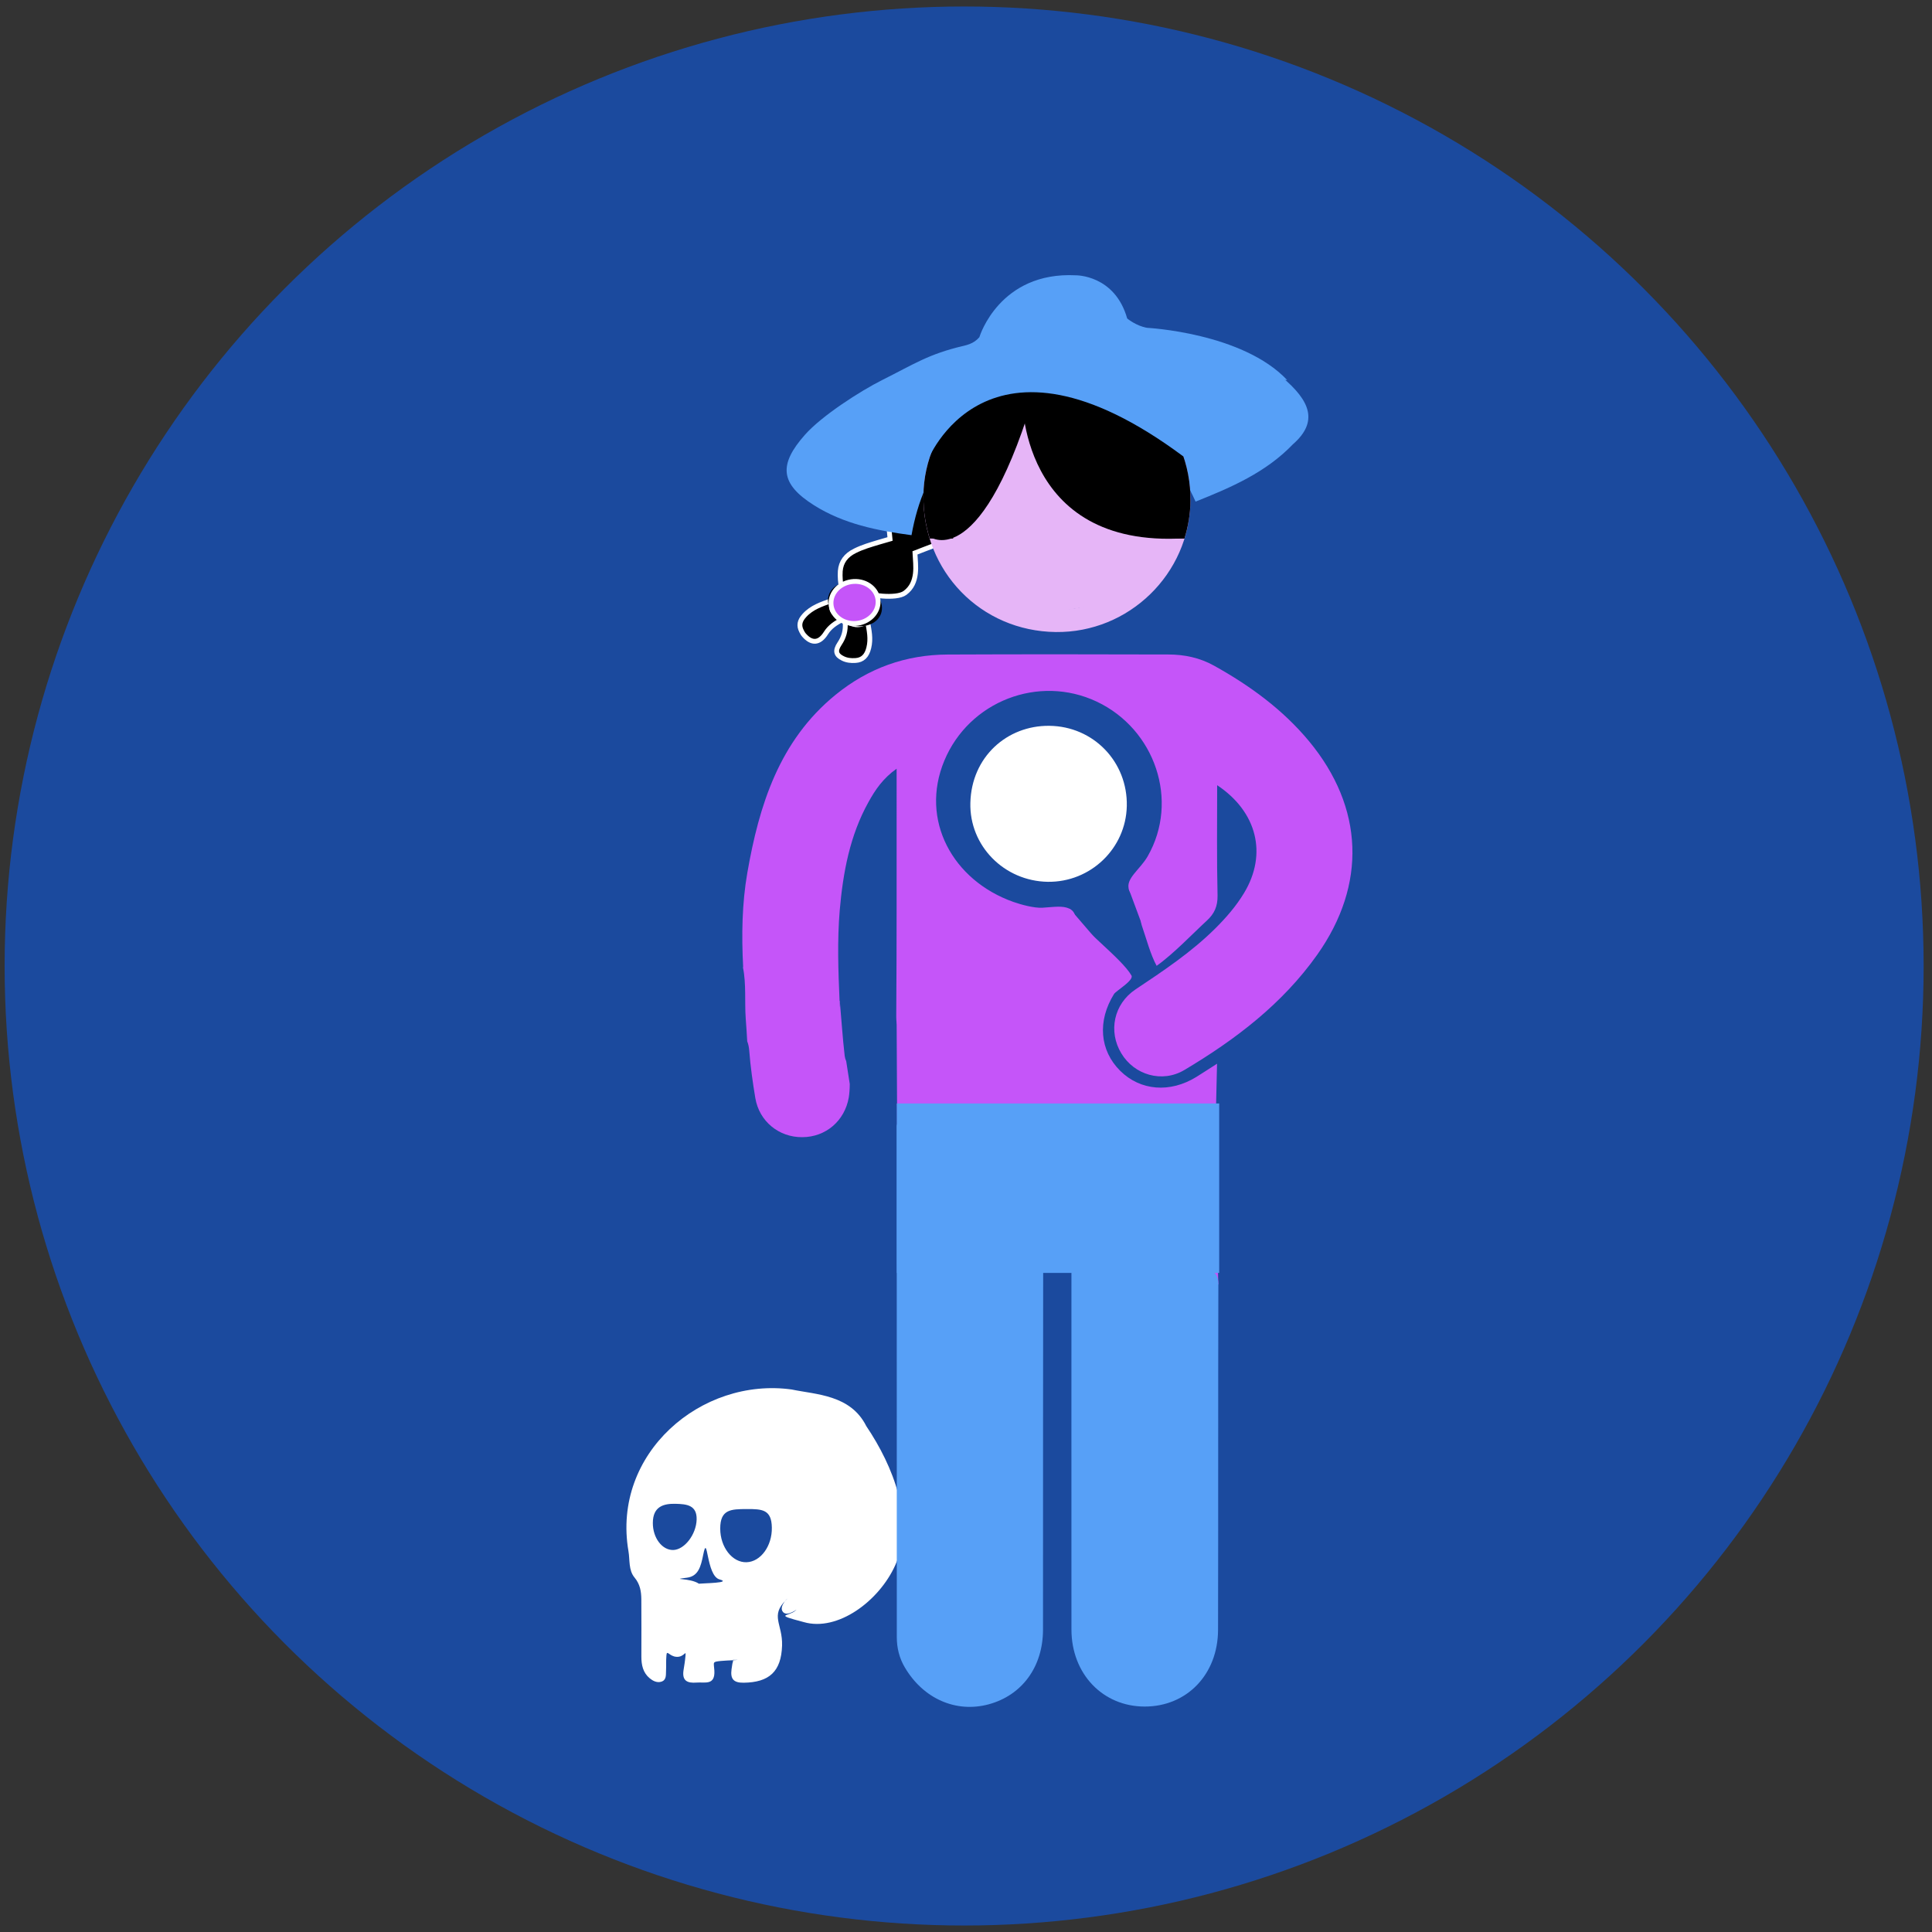
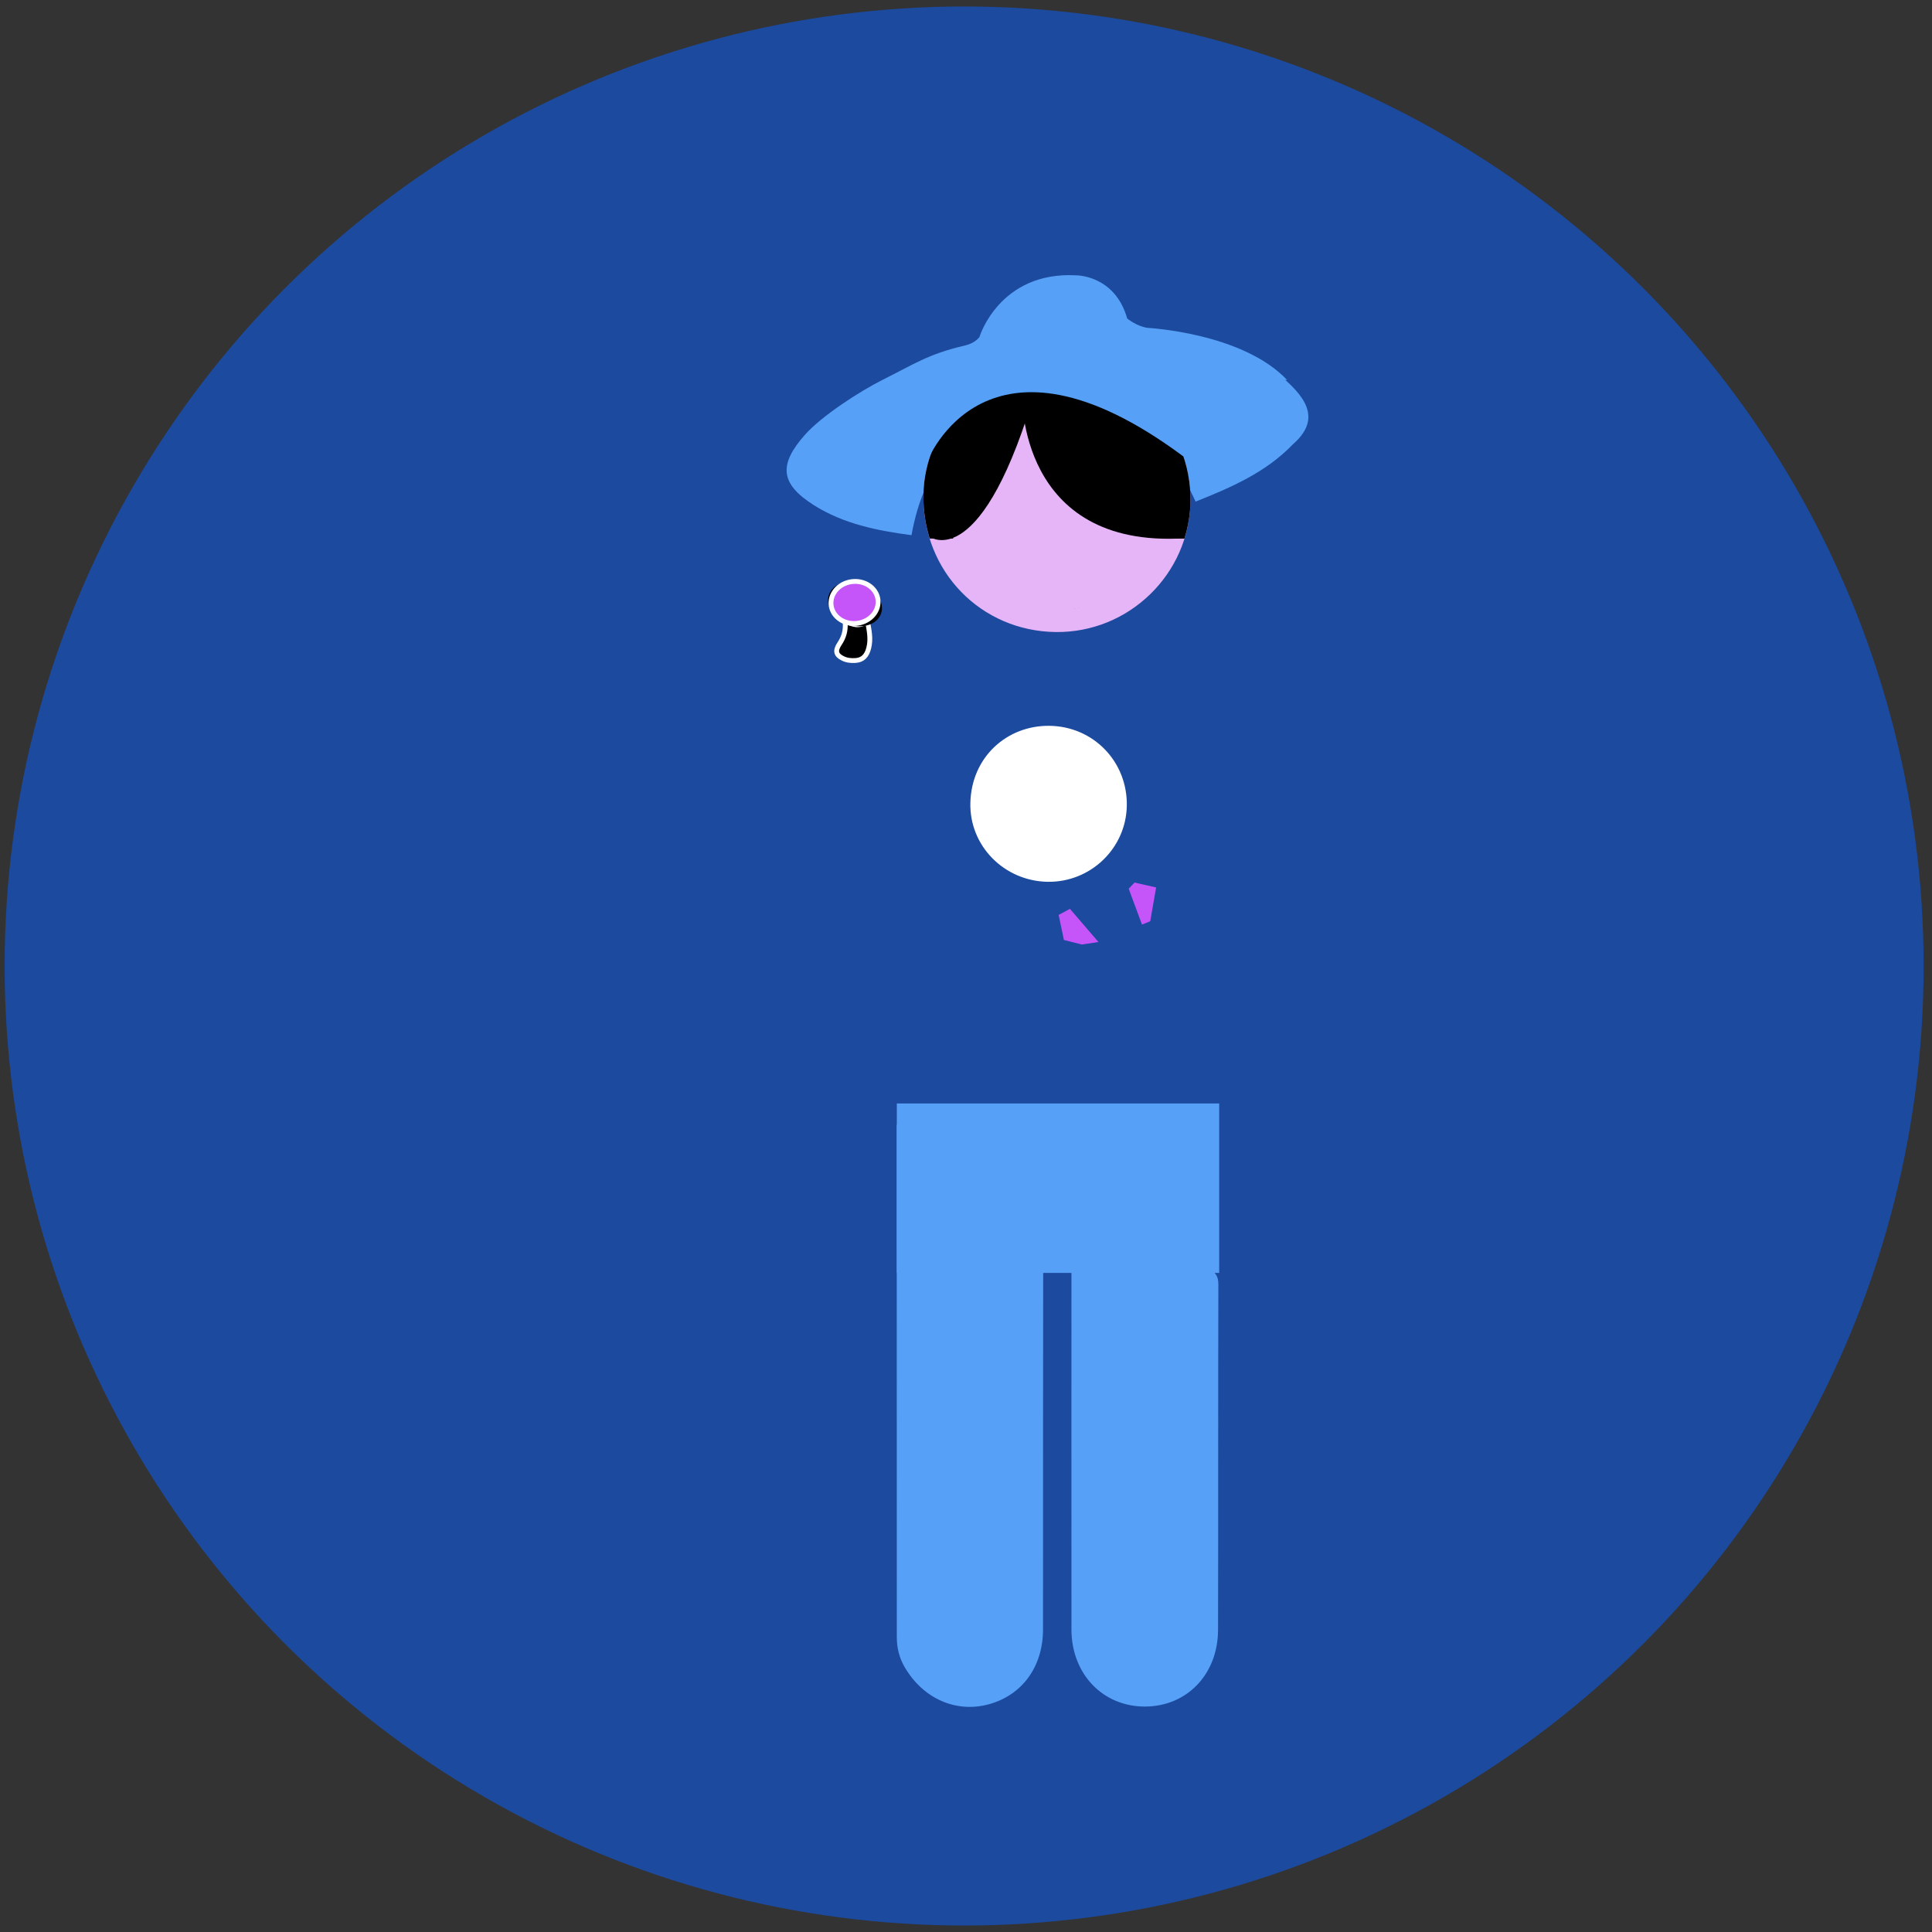
<svg xmlns="http://www.w3.org/2000/svg" version="1.1" id="Capa_1" x="0px" y="0px" width="100px" height="100px" viewBox="0 0 100 100" enable-background="new 0 0 100 100" xml:space="preserve">
  <rect x="0" y="0" width="100" height="100" fill="#333333" stroke="none" />
  <circle fill="#1B4A9E" cx="49.903" cy="50" r="49.664" />
  <g>
    <g>
-       <path fill-rule="evenodd" clip-rule="evenodd" stroke="#FFFFFF" stroke-width="0.25" stroke-miterlimit="10" d="M48.993,25.083    c0.007,0.083,0.018,0.148,0.022,0.214c0.073,0.632,0.197,1.253,0.1,1.912c-0.072,0.482-0.306,0.865-0.833,1.053    c-0.306,0.112-0.61,0.236-0.924,0.356c0.018,0.355,0.064,0.71,0.023,1.072c-0.048,0.387-0.182,0.735-0.538,0.999    c-0.459,0.338-1.922,0.121-2.229-0.061c-0.309-0.183-0.617-0.382-1.053-0.145c-0.062-0.322-0.088-0.62-0.069-0.924    c0.039-0.479,0.297-0.823,0.763-1.05c0.396-0.198,0.818-0.318,1.229-0.442c0.198-0.059,0.39-0.115,0.585-0.17    c-0.053-0.628-0.152-1.21-0.126-1.817c0.024-0.43,0.209-0.771,0.575-1.06c0.251-0.199,0.852-0.365,1.192-0.562    C46.333,24.433,49.56,24.864,48.993,25.083z" />
      <path fill-rule="evenodd" clip-rule="evenodd" stroke="#FFFFFF" stroke-width="0.25" stroke-miterlimit="10" d="M44.902,32.157    c-0.434,0.301-0.791,0.185-1.147-0.035c-0.007,0.067-0.01,0.099-0.008,0.131c0.027,0.37-0.058,0.719-0.294,1.068    c-0.247,0.37-0.179,0.59,0.175,0.76c0.2,0.099,0.421,0.122,0.65,0.107c0.365-0.021,0.59-0.234,0.691-0.659    C45.086,33.056,44.986,32.622,44.902,32.157z" />
-       <path fill-rule="evenodd" clip-rule="evenodd" stroke="#FFFFFF" stroke-width="0.25" stroke-miterlimit="10" d="M43.617,32.062    c-0.572-0.38-0.601-0.432-0.574-0.976c-0.511,0.185-1.022,0.344-1.41,0.773c-0.252,0.276-0.293,0.522-0.147,0.806    c0.038,0.079,0.083,0.157,0.145,0.224c0.356,0.399,0.761,0.455,1.127-0.132C42.958,32.442,43.259,32.24,43.617,32.062z" />
    </g>
    <path fill-rule="evenodd" clip-rule="evenodd" d="M43.008,30.581c-0.349,0.505-0.073,1.223,0.617,1.603   c0.689,0.381,1.527,0.283,1.876-0.225c0.346-0.505,0.07-1.221-0.619-1.602C44.193,29.974,43.352,30.077,43.008,30.581z    M43.307,30.746c0.26-0.382,0.899-0.458,1.422-0.169c0.52,0.29,0.735,0.836,0.468,1.217c-0.259,0.383-0.898,0.457-1.421,0.172   C43.254,31.674,43.042,31.13,43.307,30.746z" />
  </g>
  <polygon fill="#E6B5F7" points="52.21,20.795 49.375,25.027 48.555,28.081 50.301,30.862 53.252,31.903 57.417,31.209   59.152,29.821 60.408,27.966 58.285,23.919 55.682,20.795 " />
  <path fill="#C555F9" stroke="#FFFFFF" stroke-width="0.25" stroke-miterlimit="10" d="M45.45,31.115  c0.025,0.6-0.5,1.117-1.173,1.155s-1.239-0.418-1.264-1.019c-0.025-0.6,0.5-1.117,1.173-1.155S45.425,30.514,45.45,31.115z" />
  <path fill="#1B4A9E" d="M48.913,47.177c0,0-1.215-3.298-1.042-3.818s-0.347-6.769-0.347-6.769l4.512-1.215l7.464-0.173l1.215,5.38  l-0.348,8.852l-4.165,2.083l-7.29-2.083V47.177z" />
-   <polygon fill-rule="evenodd" clip-rule="evenodd" fill="#C555F9" points="46.405,51.971 46.444,59.783 56.963,63.991 63.062,66.482   62.821,58.731 49.898,52.721 " />
-   <path fill-rule="evenodd" clip-rule="evenodd" fill="#FFFFFF" d="M41.602,83.959c-1.602-0.421-0.783-0.279-0.429-0.594  c0.24-0.212-0.388,0.355-0.639,0.079c-0.287-0.314,0.401-0.872,0.159-0.636c-0.852,0.833-0.18,1.235-0.213,2.369  c-0.044,1.342-0.665,1.904-1.993,1.92c-0.532,0.005-0.687-0.207-0.623-0.694c0.054-0.403,0.124-0.723,0.08-0.317  c-0.01,0.088,0-0.173,0.009-0.173c0.668,0-0.387,0.029-0.647,0.058c-0.453,0.051-0.359,0.045-0.331,0.496  c0.045,0.79-0.499,0.587-0.926,0.623c-0.464,0.036-0.753-0.084-0.671-0.634c0.05-0.333,0.071-0.411,0.102-0.747  c0.032-0.351-0.054,0.075-0.464,0.048c-0.373-0.021-0.501-0.387-0.522-0.076c-0.029,0.385-0.003,0.436-0.021,0.822  c-0.007,0.218,0.017,0.463-0.25,0.543c-0.226,0.066-0.435-0.046-0.601-0.184c-0.342-0.287-0.425-0.685-0.425-1.109  c0.001-0.99,0.005-1.982-0.002-2.971c-0.004-0.409-0.064-0.785-0.35-1.127c-0.321-0.383-0.237-0.913-0.317-1.37  c-0.866-5.06,3.775-9.013,8.449-8.365c1.26,0.266,3.046,0.266,3.862,1.896c1.409,2.09,2.512,4.912,1.503,7.189  C45.503,82.878,43.352,84.466,41.602,83.959z M38.649,78.108c-0.801,0.005-1.374,0.006-1.37,1.015c0,0.961,0.628,1.762,1.362,1.738  c0.732-0.023,1.33-0.843,1.309-1.803C39.933,78.129,39.449,78.106,38.649,78.108z M33.791,78.826  c-0.004,0.771,0.478,1.413,1.054,1.402c0.583-0.014,1.192-0.801,1.213-1.58c0.018-0.742-0.514-0.797-1.081-0.811  C34.341,77.819,33.793,77.979,33.791,78.826z M36.175,81.972c0.228-0.026,1.738-0.038,1.068-0.222  c-0.699-0.188-0.605-2.484-0.845-1.275c-0.123,0.619-0.257,1.113-0.845,1.187C34.629,81.779,35.708,81.655,36.175,81.972z" />
  <g>
    <g>
      <path fill-rule="evenodd" clip-rule="evenodd" fill="#57A0F7" d="M65.333,18.667c0.322,0.367,0.643,0.535,1,0.833    c1.501,1.25,1.917,2.333,0.587,3.497c-1.388,1.447-3.179,2.229-5.037,2.966c-1.65-3.675-4.438-5.572-8.467-4.902    c-3.617,0.602-5.596,3.035-6.236,6.64c-1.786-0.235-3.52-0.584-5.055-1.554c-1.75-1.106-1.832-2.098-0.458-3.646    c0.863-0.976,2.854-2.259,4-2.833c1.661-0.831,2.396-1.343,4.205-1.766c0.455-0.105,0.749-0.27,1.013-0.724    c0.838-1.447,2.571-2.541,4.116-2.677c0.232-0.021,1.309,0.265,1.5,0.016c0.5,0.5,0.448,0.375,0.833,0.484    c0.315,0.252,0.521,0.505,0.667,0.833c0.316,0.725,0.343,1.119,0.976,1.084c0.271-0.014,0.751,0.23,1.024,0.25    c0.949,0.068,2.218,0.597,3.167,0.667C63.985,18.068,64.518,18.432,65.333,18.667z" />
-       <path fill-rule="evenodd" clip-rule="evenodd" fill="#C555F9" d="M67.757,38.366c-1.362-1.64-3.053-2.872-4.909-3.906    c-0.743-0.416-1.54-0.582-2.371-0.584c-3.806-0.012-7.611-0.014-11.417,0.002c-2.178,0.008-4.117,0.704-5.812,2.085    c-2.921,2.381-3.959,5.729-4.567,9.215c-0.275,1.576-0.302,3.23-0.216,4.86c0.002,0.012-0.005,0.025-0.009,0.041    c0.175,0.837,0.081,1.804,0.143,2.642c0.03,0.396,0.055,0.785,0.077,1.178c0.056,0.138,0.089,0.295,0.104,0.479    c0.063,0.821,0.18,1.642,0.315,2.457c0.203,1.205,1.22,2.035,2.431,2.025c1.222-0.004,2.197-0.849,2.407-2.056    c0.03-0.182,0.05-0.451,0.05-0.699l-0.184-1.182c-0.038-0.082-0.064-0.167-0.077-0.266c-0.11-0.947-0.169-1.896-0.254-2.847    c-0.004-0.002-0.009,0-0.011,0.016c0.004,0.08,0.007,0.164,0.011,0.247c0.009,0.195-0.029-0.176-0.011-0.247    c-0.07-1.57-0.124-3.144,0.007-4.708c0.171-1.952,0.521-3.869,1.493-5.611c0.346-0.625,0.743-1.216,1.452-1.719    c0,0.455,0,0.793,0,1.133c-0.003,3.907,0.009,7.811-0.019,11.72c-0.002,0.504,0.155,0.738,0.608,0.95    c5.181,2.428,10.351,4.881,15.523,7.321c0.145,0.068,0.148,0.251,0.335,0.146l0.138-6c-0.406,0.257-0.736,0.479-1.077,0.688    c-1.359,0.836-2.889,0.712-3.932-0.317c-1.069-1.059-1.19-2.584-0.322-3.981c0.101-0.16,1.041-0.707,0.901-0.957    c-0.498-0.883-2.728-2.525-3.207-3.406c-0.904,0.404,1.112,1.12,0.083,1.578c0.378-1.161,0.274-1.544-0.249-1.689    c-0.328-0.092-0.848-0.011-1.234,0.01c-0.437,0.024-1.105-0.16-1.504-0.3c-3.142-1.111-4.854-4.236-3.574-7.312    c1.281-3.077,4.888-4.473,7.891-3.055c3.016,1.427,4.282,5.126,2.635,8.004c-0.395,0.688-1.148,1.148-0.973,1.711    c0.023,0.081,0.063,0.167,0.132,0.25c0.023,0.029,0.169,0.332,0.169,0.408c0.086-0.056,0.758-0.018,0.264,0.302    c0.146,0.271-0.012,0.582,0.1,0.902c0.248,0.717,0.446,1.501,0.771,2.097c0.873-0.617,1.872-1.671,2.591-2.332    c0.396-0.36,0.57-0.746,0.562-1.303c-0.044-1.889-0.02-3.777-0.02-5.714c2.074,1.381,2.602,3.568,1.398,5.57    c-0.415,0.692-0.941,1.294-1.511,1.86c-1.235,1.222-2.669,2.178-4.107,3.136c-1.137,0.757-1.425,2.182-0.742,3.312    c0.671,1.121,2.112,1.553,3.271,0.86c2.639-1.572,5.066-3.417,6.868-5.96C70.75,45.786,70.595,41.792,67.757,38.366z" />
      <polygon fill-rule="evenodd" clip-rule="evenodd" fill="#C555F9" points="56.855,48.758 55.381,47.042 54.795,47.355     55.068,48.654 55.996,48.888   " />
      <polygon fill-rule="evenodd" clip-rule="evenodd" fill="#C555F9" points="59.536,47.685 59.841,45.935 58.722,45.681 58.42,46     59.109,47.856   " />
      <path fill-rule="evenodd" clip-rule="evenodd" fill="#57A0F7" d="M46.464,58.077c1.567,0.735,3.118,1.469,4.668,2.201    c0.771,0.362,1.524,0.757,2.309,1.08c0.447,0.183,0.561,0.438,0.556,0.899c-0.013,7.362-0.005,14.726-0.011,22.092    c-0.002,1.927-1.086,3.401-2.818,3.868c-1.689,0.453-3.379-0.291-4.333-1.909c-0.287-0.482-0.417-1.015-0.417-1.569    c-0.004-8.814-0.004-17.63-0.004-26.449C46.414,58.242,46.435,58.194,46.464,58.077z" />
      <path fill-rule="evenodd" clip-rule="evenodd" fill="#57A0F7" d="M55.458,62.326c0.446,0.212,0.798,0.378,1.154,0.547    c1.964,0.927,3.923,1.864,5.896,2.775c0.386,0.179,0.556,0.379,0.554,0.834c-0.016,5.961-0.002,11.919-0.016,17.879    c-0.006,2.308-1.62,3.972-3.799,3.97c-2.171-0.002-3.786-1.693-3.789-3.984c-0.005-7.11,0-14.222,0-21.331    C55.458,62.825,55.458,62.632,55.458,62.326z" />
      <path fill-rule="evenodd" clip-rule="evenodd" fill="#FFFFFF" d="M54.232,45.642c-2.256-0.036-4.063-1.86-4.006-4.09    c0.059-2.379,1.9-4.005,4.082-3.984c2.29,0.023,4.064,1.866,4.015,4.152C58.276,43.919,56.445,45.673,54.232,45.642z" />
      <path fill-rule="evenodd" clip-rule="evenodd" fill="#E6B5F7" d="M54.799,18.916c-3.797-0.041-6.975,3.023-7.004,6.753    c-0.03,3.911,2.975,6.999,6.852,7.045c3.786,0.046,6.926-3.008,6.971-6.779C61.664,22.109,58.601,18.958,54.799,18.916z     M54.655,31.562c-3.229-0.038-5.731-2.612-5.706-5.869c0.025-3.107,2.672-5.66,5.835-5.626c3.167,0.036,5.719,2.661,5.678,5.847    C60.425,29.057,57.81,31.601,54.655,31.562z" />
      <path fill-rule="evenodd" clip-rule="evenodd" d="M49.34,27.875c-0.256-0.672-0.396-1.406-0.391-2.181    c0.025-3.107,2.672-5.66,5.835-5.626c3.167,0.036,5.719,2.661,5.678,5.847c-0.008,0.69-0.147,1.349-0.383,1.96h1.228    c0.191-0.615,0.303-1.265,0.311-1.939c0.047-3.826-3.017-6.977-6.818-7.02c-3.797-0.041-6.975,3.023-7.004,6.753    c-0.006,0.774,0.111,1.513,0.326,2.206H49.34z" />
      <path fill-rule="evenodd" clip-rule="evenodd" d="M48.159,27.801c0,0,2.712,1.937,5.519-7.917l-2.504,0.77l-1.731,1.154    l-0.769,2.309L48.159,27.801z" />
      <path fill-rule="evenodd" clip-rule="evenodd" d="M52.905,20.468c0,0-0.216,7.929,8.398,7.393L60.986,26.2l-0.961-3.086    l-1.348-1.985l-1.347-1.323l-2.532-0.89L52.905,20.468z" />
    </g>
  </g>
  <rect x="46.419" y="57.115" fill-rule="evenodd" clip-rule="evenodd" fill="#57A0F7" width="16.686" height="8.771" />
-   <path fill-rule="evenodd" clip-rule="evenodd" fill="#57A0F7" d="M48,23.875c0,0,3-7.875,13.25-0.25l1.25-2.75L59.125,17.5  L54.5,17.375L50.625,18.5L47,21.625L48,23.875z" />
+   <path fill-rule="evenodd" clip-rule="evenodd" fill="#57A0F7" d="M48,23.875c0,0,3-7.875,13.25-0.25l1.25-2.75L59.125,17.5  L54.5,17.375L50.625,18.5L47,21.625z" />
  <path fill-rule="evenodd" clip-rule="evenodd" fill="#57A0F7" d="M50.703,17.422c0,0,1.031-3.375,4.984-3.172  c0,0,2.016-0.031,2.656,2.234c0,0,0.469,0.391,1.031,0.484c0,0,4.938,0.25,7.25,2.703l-15.359-0.844L50.703,17.422z" />
</svg>